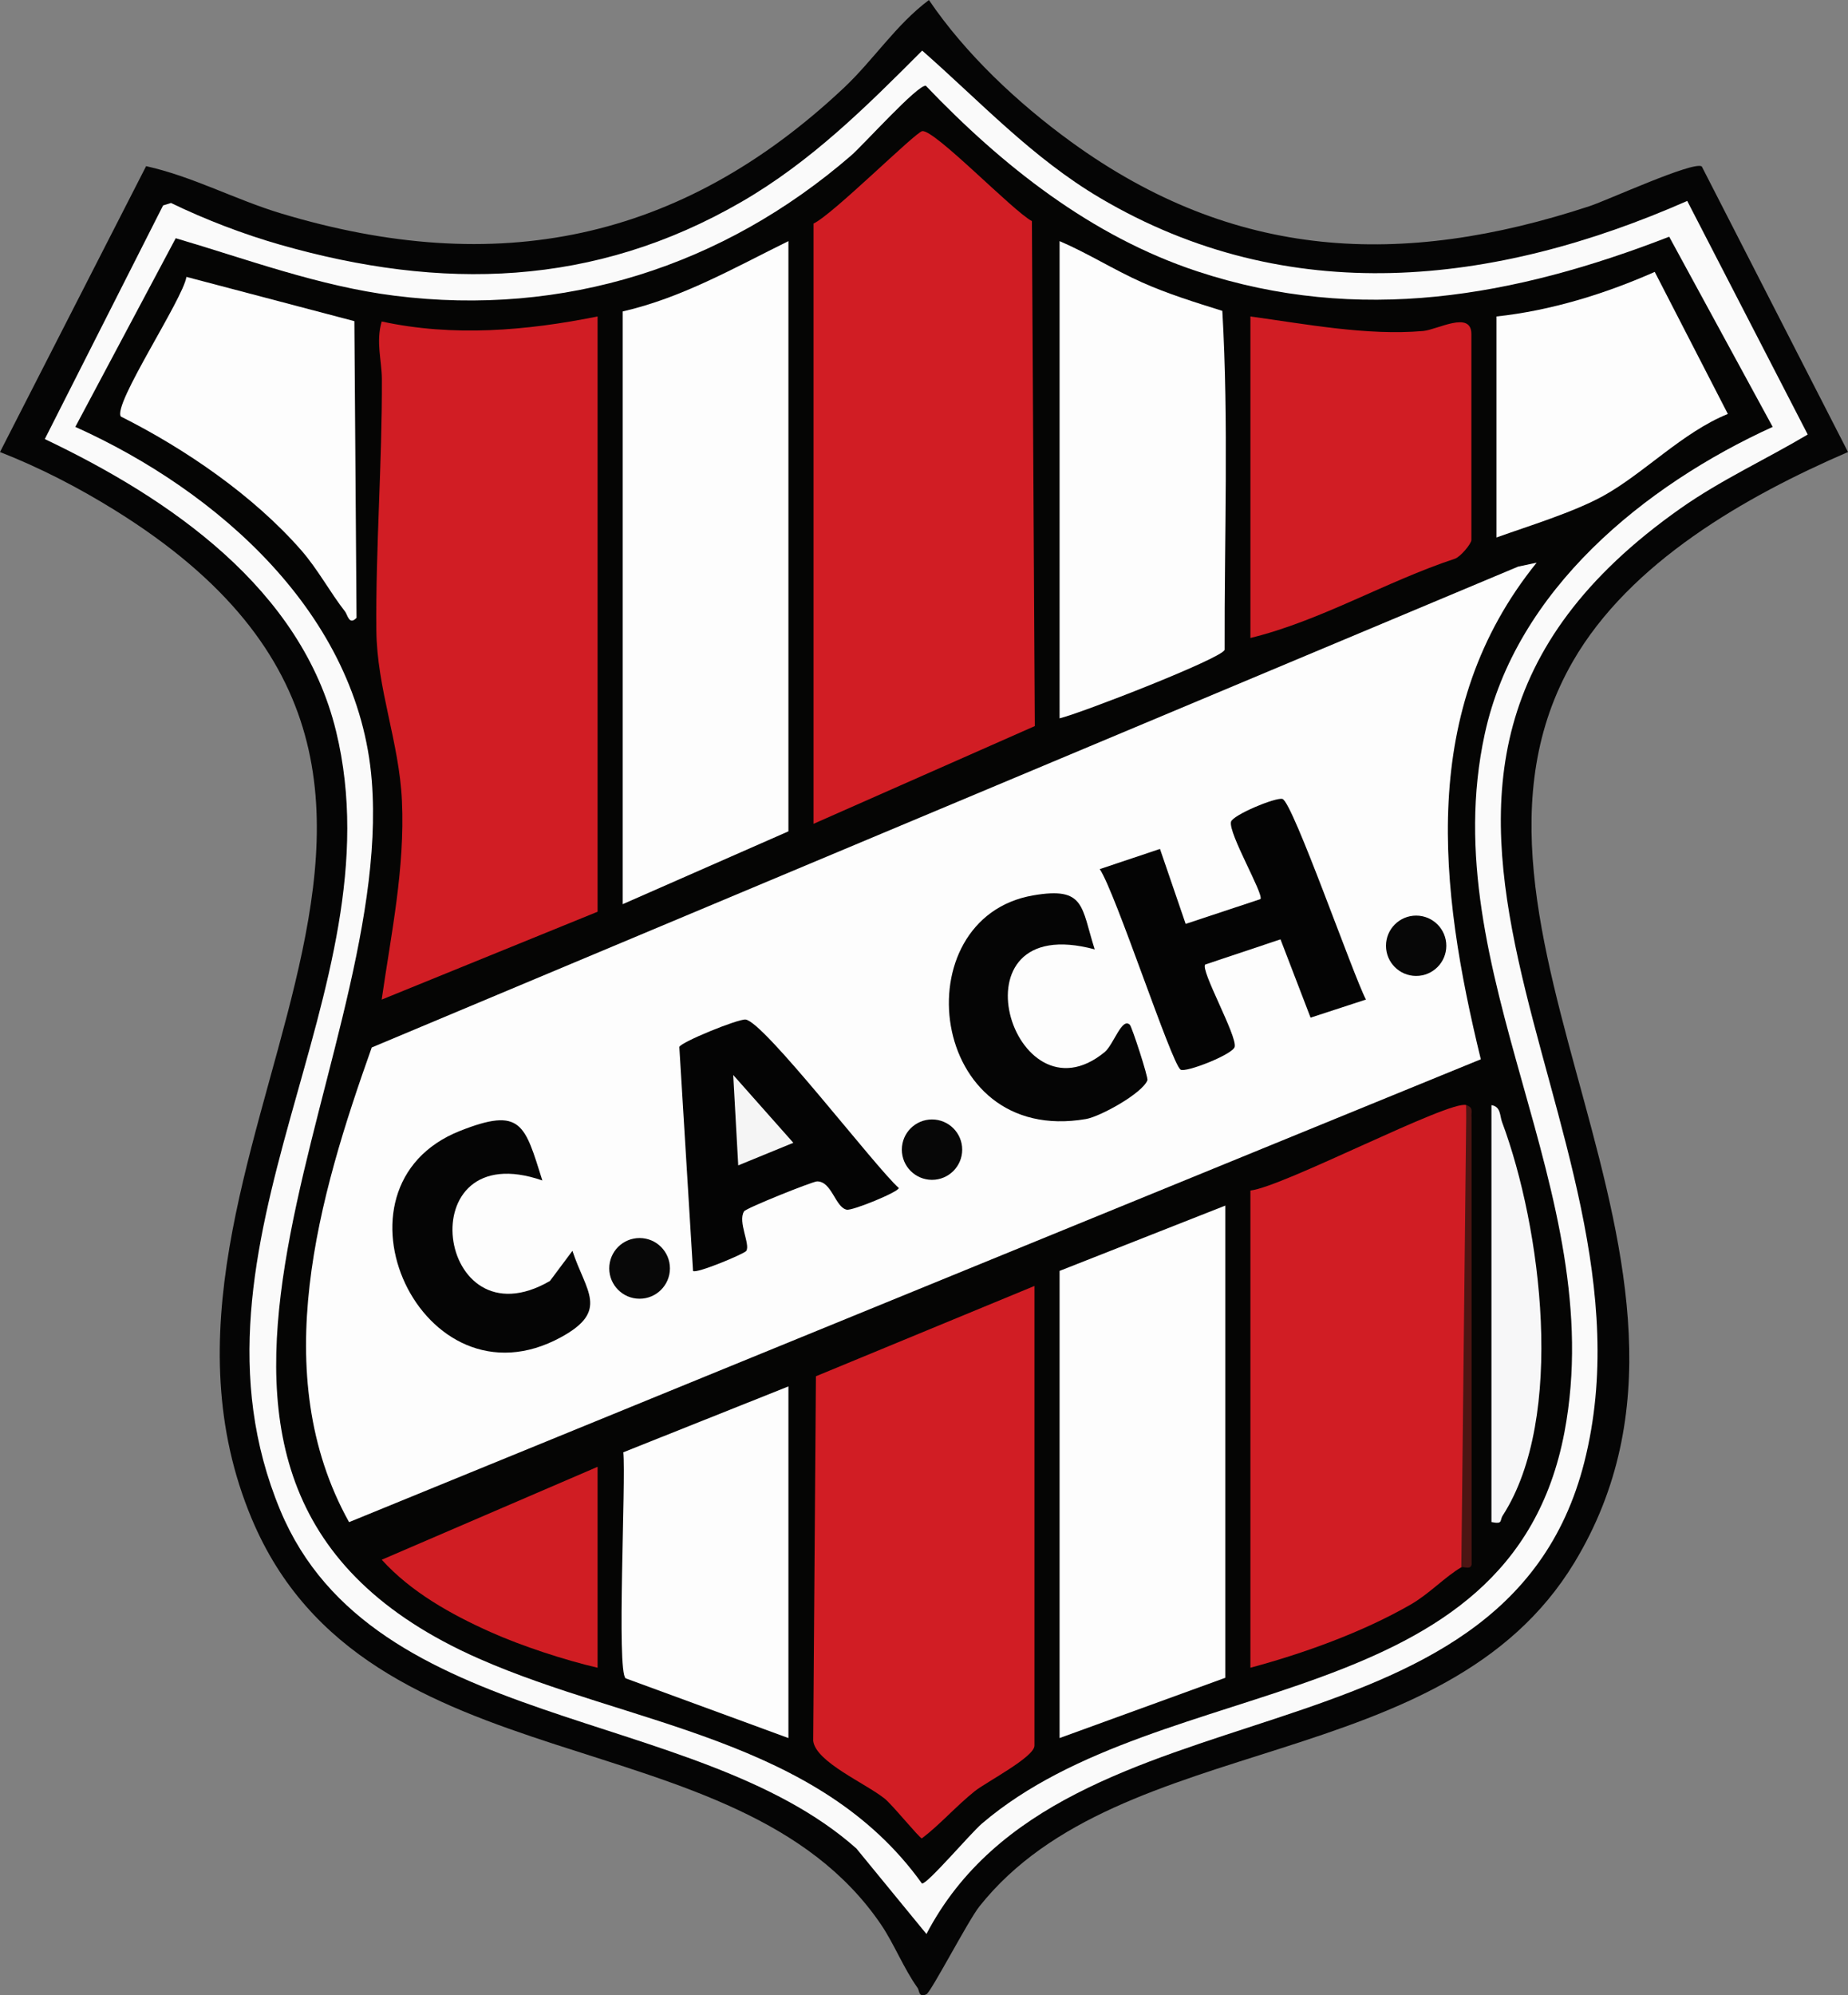
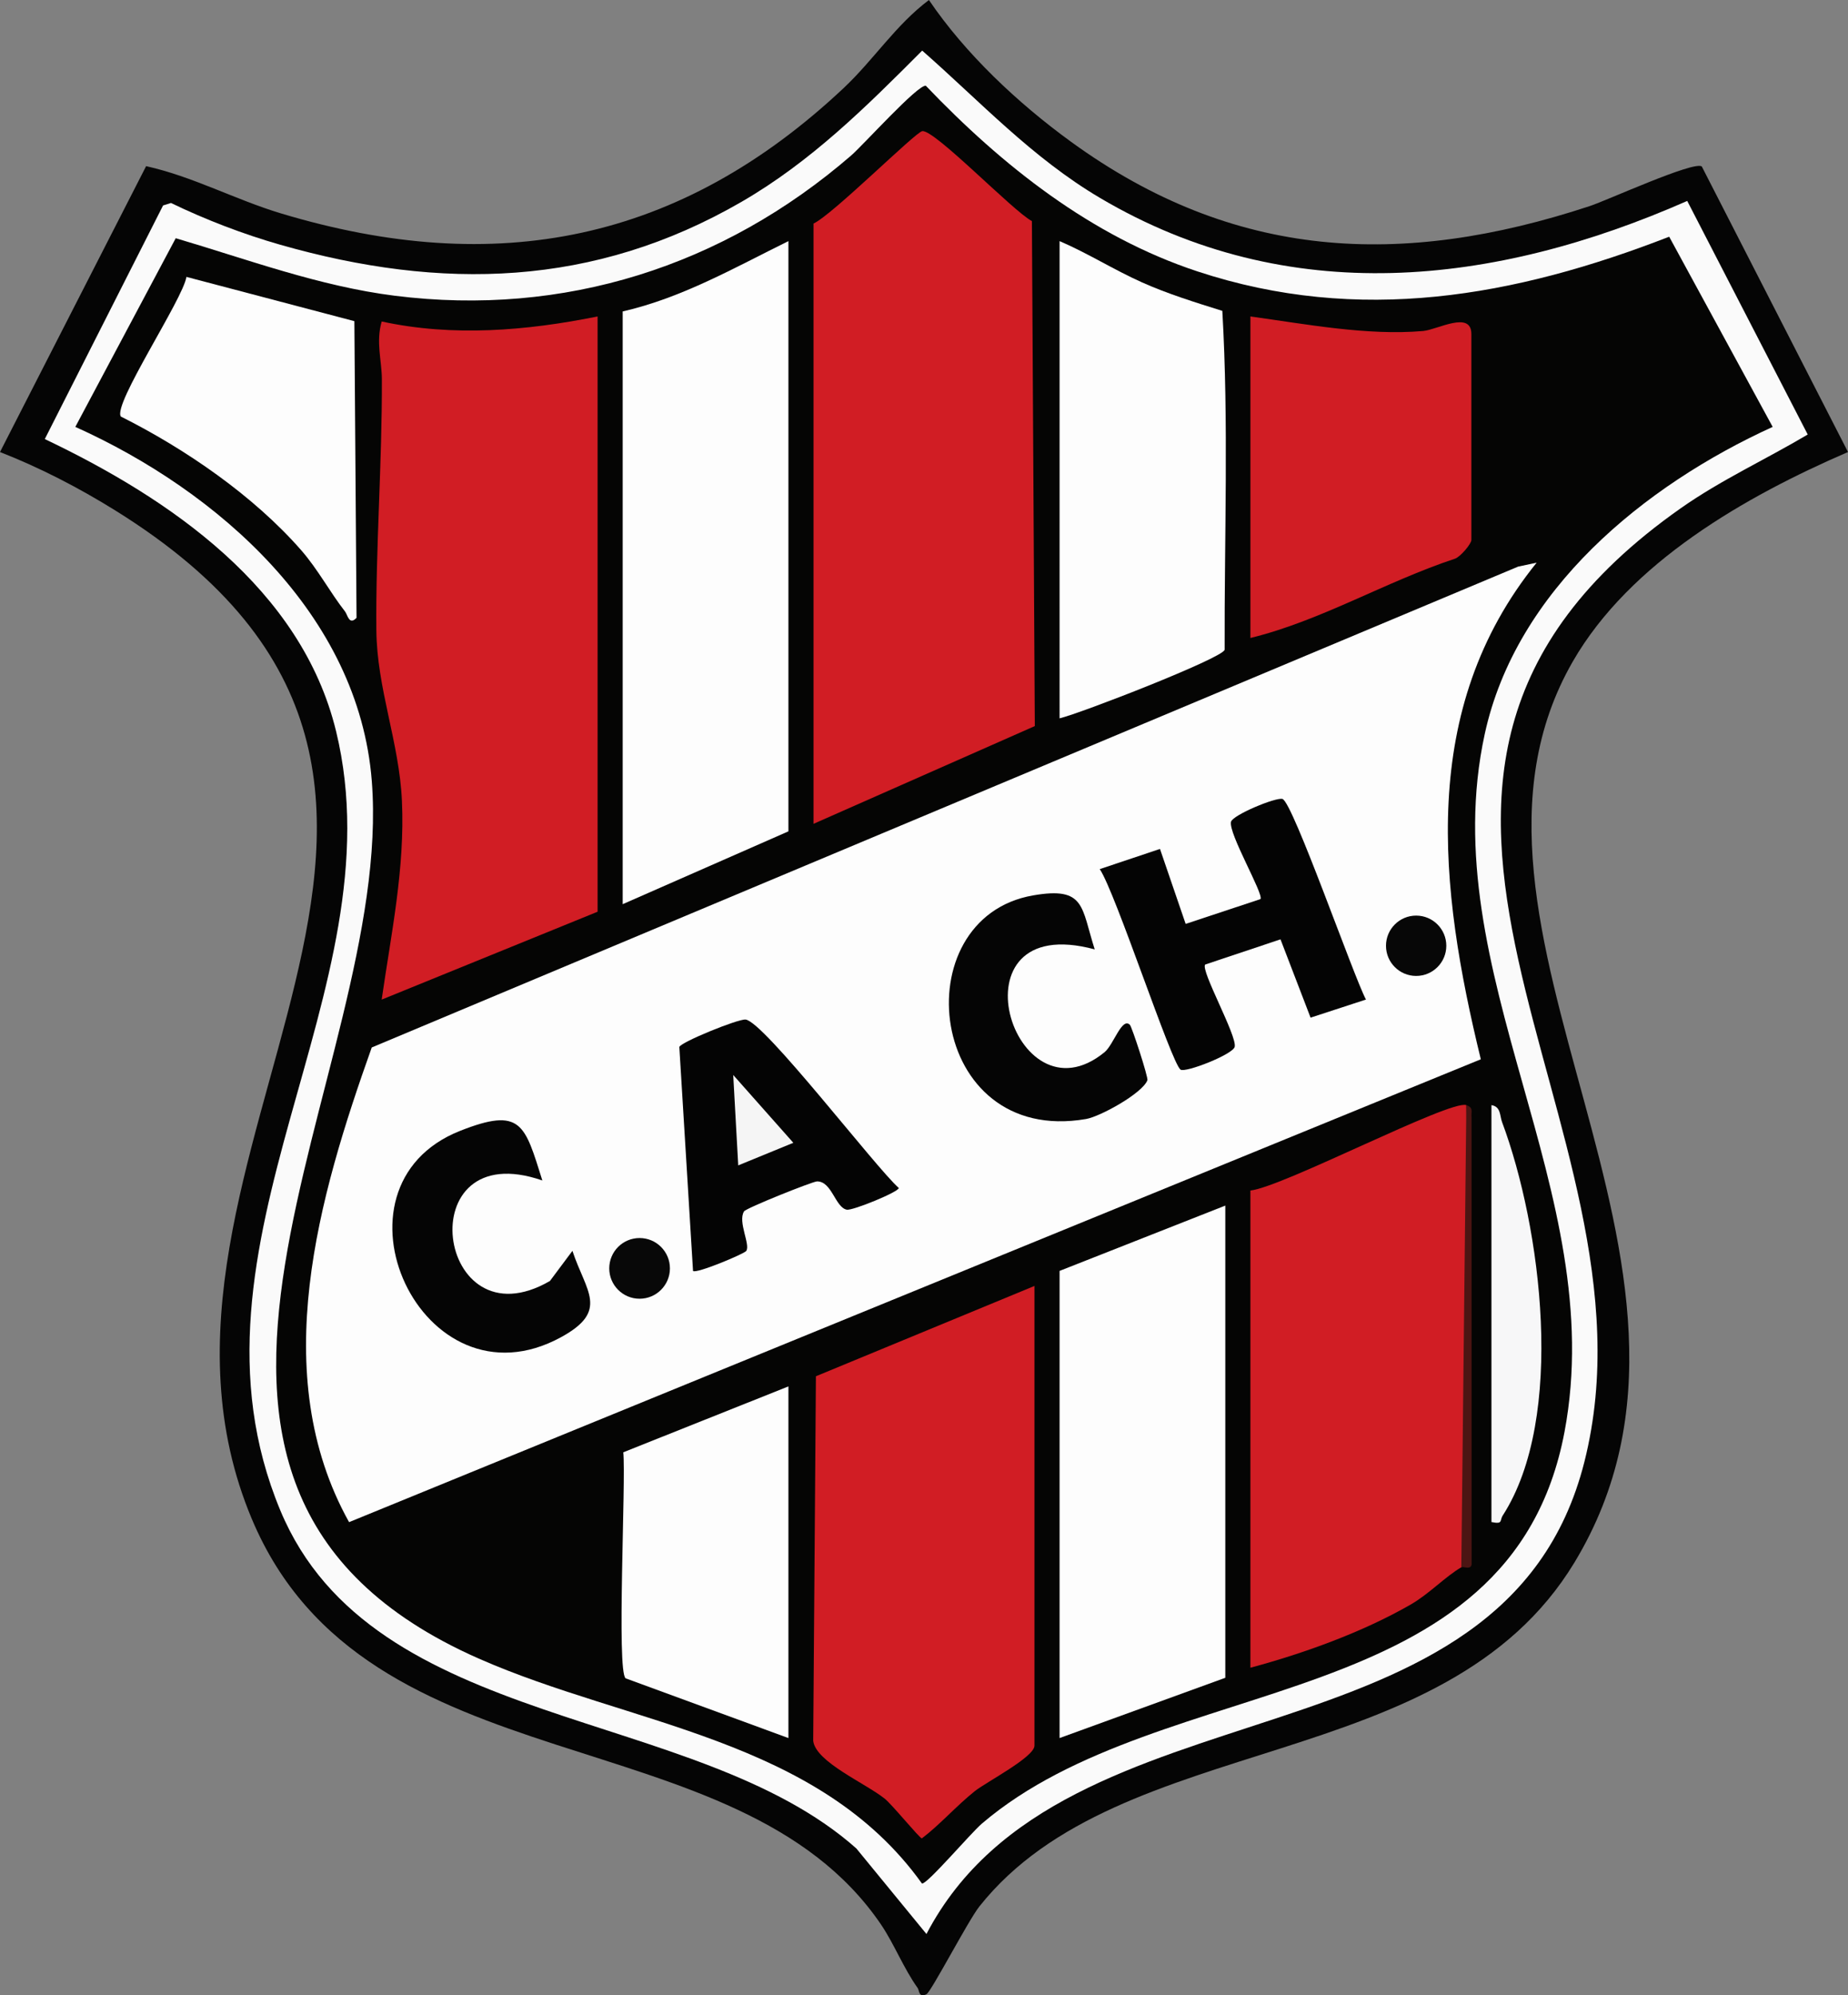
<svg xmlns="http://www.w3.org/2000/svg" id="Capa_1" data-name="Capa 1" viewBox="0 0 1041.62 1124.26">
  <rect x="0" y="0" width="1041.62" height="1124.26" fill="#808080" stroke="none" />
  <defs>
    <style>      .cls-1 {        fill: #d11d24;      }      .cls-2 {        fill: #080808;      }      .cls-3 {        fill: #4c1513;      }      .cls-4 {        fill: #050505;      }      .cls-5 {        fill: #d01d23;      }      .cls-6 {        fill: #050504;      }      .cls-7 {        fill: #f7f7f8;      }      .cls-8 {        fill: #f5f5f5;      }      .cls-9 {        fill: #040404;      }      .cls-10 {        fill: #fafafa;      }      .cls-11 {        fill: #070707;      }      .cls-12 {        fill: #fdfdfd;      }    </style>
  </defs>
  <path class="cls-4" d="M959.19,93.76l82.43,160.94c-57.73,24.95-122.9,62.07-155.13,118.06-86.22,149.8,102.51,339.84.96,507.62-73.44,121.34-255.54,93.24-335.44,193.86-6.28,7.91-27.21,48.21-29.82,49.45-4.48,2.12-3.93-2.11-4.96-3.54-7.86-10.95-13.33-25.01-20.71-35.84-81.52-119.69-289.98-74.6-354.6-228.48-85.87-204.49,176.57-410.83-77.06-568.28-20.5-12.73-42.36-24.06-64.86-32.84L82.36,93.62c26.43,5.87,50.24,18.88,76.16,26.67,121.14,36.44,224.71,16.07,317.04-70.71,16.85-15.83,29.36-35.59,48.03-49.57,20.49,30.25,50.09,58.09,80.09,79.88,91.85,66.7,186.19,71.18,292.27,36.27,10.08-3.32,58.39-25.46,63.23-22.4Z" />
  <path class="cls-10" d="M951,113.22l67.92,131.62c-23.82,14.15-48.82,25.54-71.6,41.56-220.19,154.82-5.72,344.92-54.28,537.29-45.08,178.58-293.23,117.74-370.85,266.06l-39.52-48.21c-91.12-80.92-272.43-65.12-324.67-190.47-62.7-150.44,67.08-292.44,31.43-439.02-19.57-80.48-93.72-131.09-164.18-164.65L91.92,115.77l4.45-1.4c19.4,9.39,40.81,17.6,61.53,23.52,91,25.98,176.93,23.95,260.09-24.18,39.21-22.7,70.16-53.46,101.8-85.2,32.68,28.67,61.88,60.38,100.32,83.07,106,62.57,222.06,49.55,330.9,1.64Z" />
  <path class="cls-6" d="M999.16,240.54c-72.33,32.97-144.67,91.85-162.31,173.15-29.23,134.73,70.64,257.22,44.98,393.13-30.49,161.48-225.96,133.25-328.39,220.72-6.31,5.39-30.95,34.39-33.78,33.77-58.64-81.9-164.72-89.23-249.84-126.77-223.79-98.7-47.22-328.83-60.26-494.51-7.38-93.74-86.71-163.33-167.1-199.49l56.59-106.31c40.2,11.84,80.9,27.07,123.5,32.42,95.33,11.96,184.96-16.58,257.15-78.98,6.85-5.92,37.63-40.15,42.14-39.35,42.98,44.96,93.21,84.86,153.13,104.62,91.05,30.03,178.63,14.34,265.87-19.55l58.32,107.14Z" />
  <g>
    <path class="cls-1" d="M336.83,178.32v335.41l-121.7,49.52c5.37-37.32,13.15-73.86,11.42-111.91-1.51-33.27-14.1-63.19-14.42-96.25-.44-45.74,3.3-94.57,3.11-141.51-.04-10.36-3.47-20.81-.1-32.43,40.1,8.72,81.56,5.25,121.68-2.83Z" />
    <path class="cls-1" d="M458.54,125.96c10.61-4.85,57.3-51.38,61.26-52.06,6.79-1.17,51.16,45.07,61.83,50.68l1.64,284.54-124.73,55.08V125.96Z" />
    <path class="cls-1" d="M826.5,622.7c1.71,84.76,1.51,173.13.09,258.48-.01.66-1.28,1.29-2.92,1.92-9.21,5.39-18.12,15.02-28.53,21-27.23,15.66-60.45,27.58-90.35,35.61v-268.89c18.41-2,112.39-51.26,121.71-48.12Z" />
    <path class="cls-1" d="M583.08,724.6v258.99c0,6.49-27.28,20.56-33.71,25.72-10.58,8.49-19.67,18.93-29.78,26.57-1.49-.33-16.64-18.95-20.89-22.36-10.86-8.73-38.89-20.64-40.34-32.59l1.53-205.45,123.19-50.89Z" />
    <path class="cls-12" d="M444.39,135.86v332.58l-93.41,41.04V175.49c33.43-7.65,63.02-24.65,93.41-39.63Z" />
    <polygon class="cls-12" points="690.64 679.31 690.64 945.38 597.23 979.34 597.23 716.11 690.64 679.31" />
    <path class="cls-12" d="M597.23,135.86c15.8,6.77,30.5,16.1,46.21,23.14,14.66,6.57,30.2,11.38,45.52,16.17,3.63,62.79,1.11,127.49,1.3,191-1.68,4.89-81.07,35.75-93.03,38.59V135.86Z" />
    <path class="cls-1" d="M704.79,178.32c31.26,4.28,65.82,10.93,97.35,8.19,7.96-.69,27.19-11.74,27.19,1.72v116.05c0,2.13-6.19,9.53-9.27,10.54-39.05,12.91-75.71,35.01-115.27,44.66v-181.15Z" />
    <path class="cls-12" d="M444.39,979.34l-91.73-33.65c-5.24-3.66.24-111.49-1.34-127.37l93.07-37.12v198.13Z" />
    <path class="cls-12" d="M200.96,348.13c-4.21,4.43-5.03-1.74-6.47-3.56-8.42-10.73-15.29-23.76-24.73-34.55-26.88-30.72-65.26-57.06-101.63-75.31-4.8-6.64,35.02-66.1,36.95-78.69l94.66,24.94,1.22,167.17Z" />
-     <path class="cls-12" d="M843.48,178.32c30.47-3.24,61.34-12.76,89.21-25.12l41.21,80.05c-25.5,10.29-47.46,33.63-70.31,46.22-16.68,9.19-42.14,16.94-60.11,23.39v-124.54Z" />
-     <path class="cls-5" d="M336.83,826.5v113.22c-18.62-4.34-42.73-12.21-60.5-20.17-22.21-9.95-44.73-22.54-61.16-40.69l121.66-52.36Z" />
    <path class="cls-7" d="M840.65,622.7c5.37.87,4.64,5.95,5.99,9.57,22.09,59.14,36.01,166.42.36,221.7-1.8,2.79.33,5.03-6.35,3.65v-234.93Z" />
    <path class="cls-3" d="M826.5,622.7c4.25,1.43,2.59,3.77,2.94,6.96l.04,251.77c-.44,3.44-4.74,1.04-5.81,1.67l2.83-260.4Z" />
    <g>
      <path class="cls-12" d="M866.13,317.04c-66.8,82.66-55.07,183.15-31.47,279.83L196.75,857.68c-46.47-83.43-17.08-183.53,12.78-267.46l646.13-270.94,10.47-2.24Z" />
      <g>
        <path class="cls-9" d="M769.91,563.22l-31.21,10.19-16.95-44.12-42.44,14.19c-2.85,3.08,18.06,40.2,16.62,46.38-.99,4.27-27.8,14.78-30.53,12.83-5.19-3.71-36.63-99.78-45.53-112.97l33.95-11.37,14.47,42.24,42.17-13.97c1.99-2.72-18.14-36.96-16.61-43.54.88-3.82,25.38-14.01,29.02-12.89,5.85,1.81,40.11,100.07,47.05,113.03Z" />
        <path class="cls-4" d="M305.68,665.15c-75.76-26.26-60.02,93.88,4.29,56.64l12.68-16.98c7.55,22.97,20.97,33.72-6.46,48.68-78.44,42.79-136.71-84.71-56.85-116.29,34.63-13.69,36.41-3.57,46.35,27.95Z" />
        <path class="cls-4" d="M617.03,534.95c-83.14-22.45-46.06,100.23,5.55,57.92,5.1-4.18,9.74-19.82,14.25-15.45,1.18,1.14,10.47,29.7,9.9,31.24-2.7,7.27-26.43,20.46-34.6,21.87-89.49,15.4-103.76-113.24-29.79-126.01,29.44-5.08,26.99,6.39,34.7,30.44Z" />
        <circle class="cls-2" cx="360.5" cy="714.69" r="17.1" />
        <circle class="cls-11" cx="798.21" cy="532.91" r="17" />
-         <circle class="cls-11" cx="525.33" cy="647.79" r="17.01" />
        <g>
          <path class="cls-9" d="M419.38,682.58c-3.67,5.82,3.74,18.79,1.22,22.3-1.19,1.65-28.32,13.03-29.98,11.24l-7.72-126.15c.49-2.62,33.07-15.9,37.31-15.49,10.34,1,73.21,83.24,86.39,94.92.04,2.18-26.08,12.87-29.32,12.22-6.53-1.3-8.37-16.03-16.77-15.94-2.44.03-39.95,15.01-41.14,16.89Z" />
          <polygon class="cls-8" points="416.1 656.66 413.28 605.72 447.16 643.93 416.1 656.66" />
        </g>
      </g>
    </g>
  </g>
</svg>